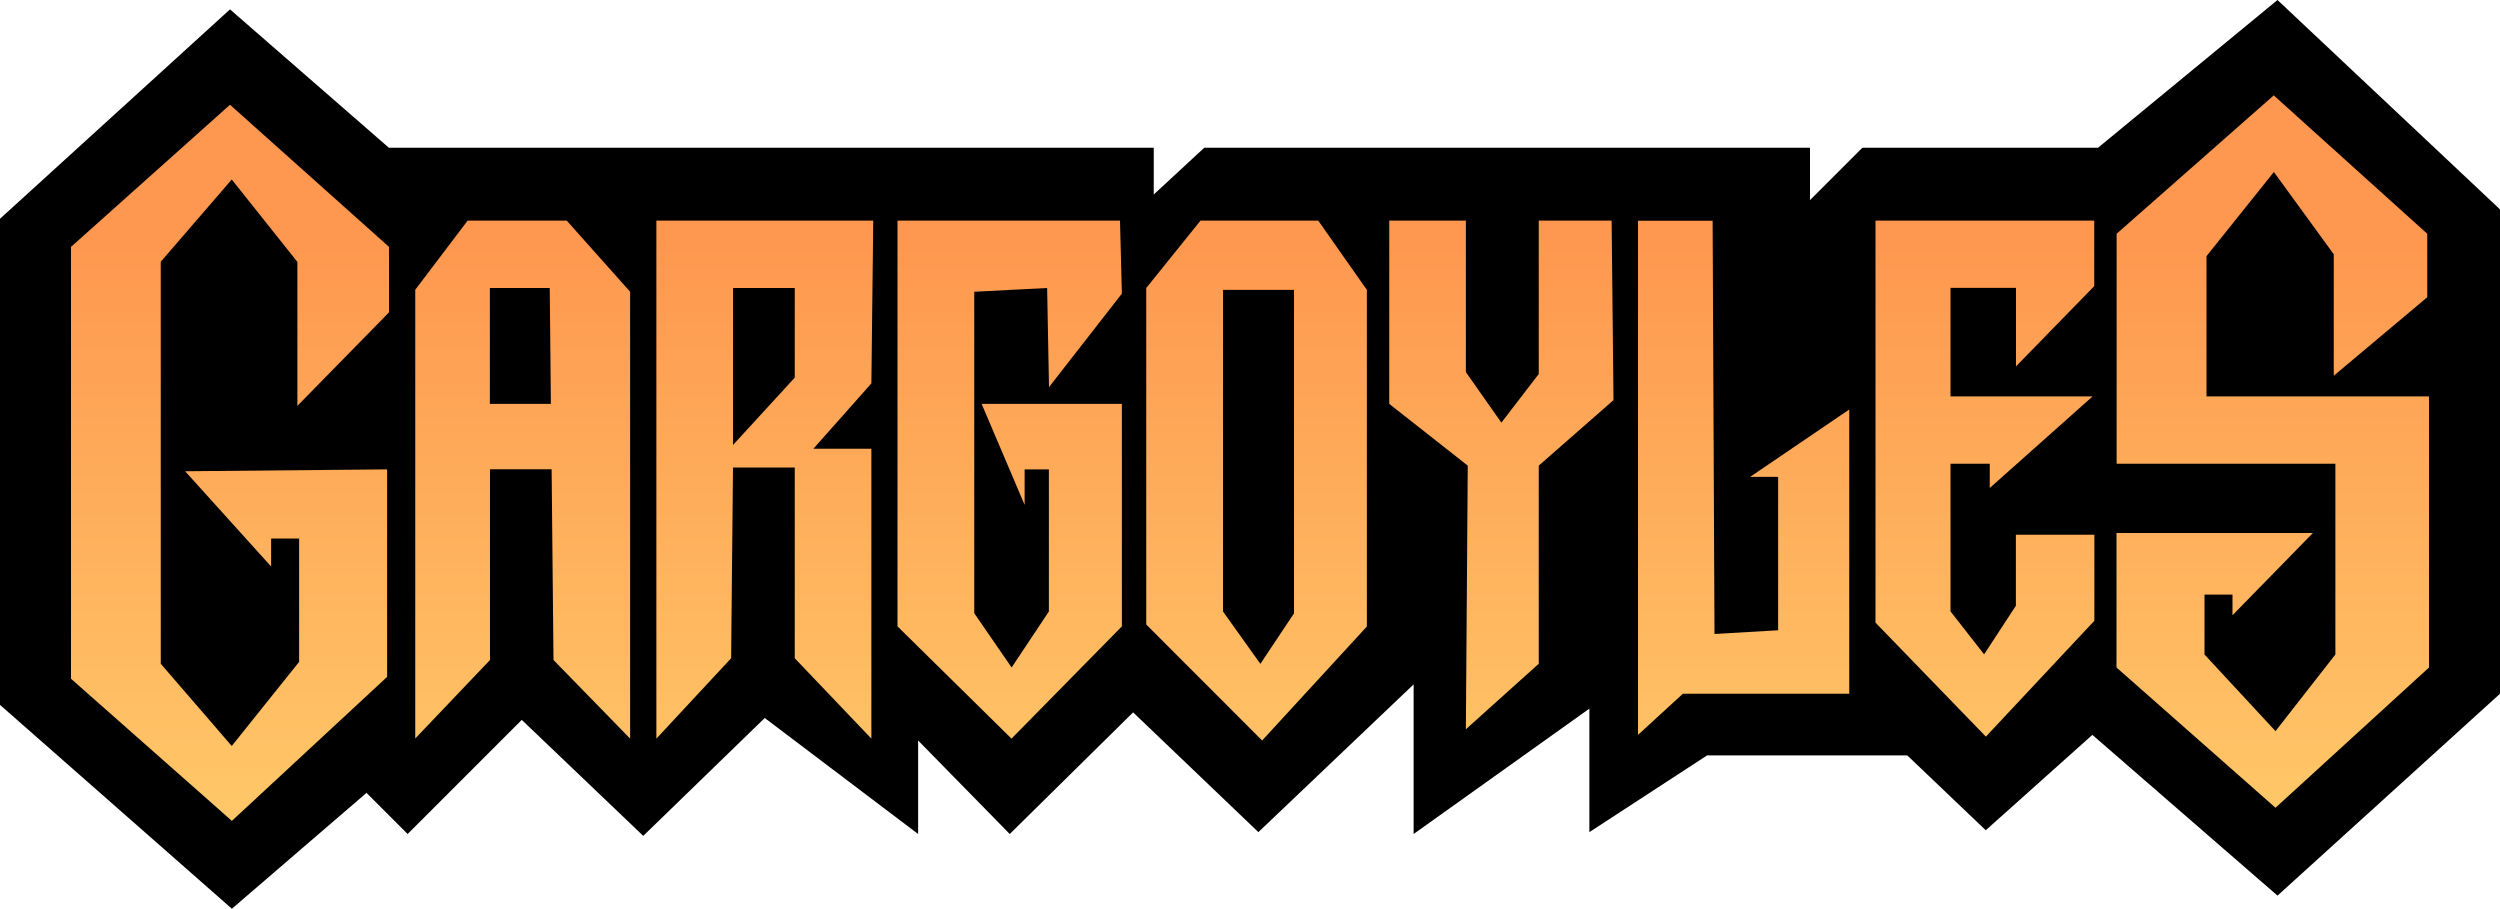
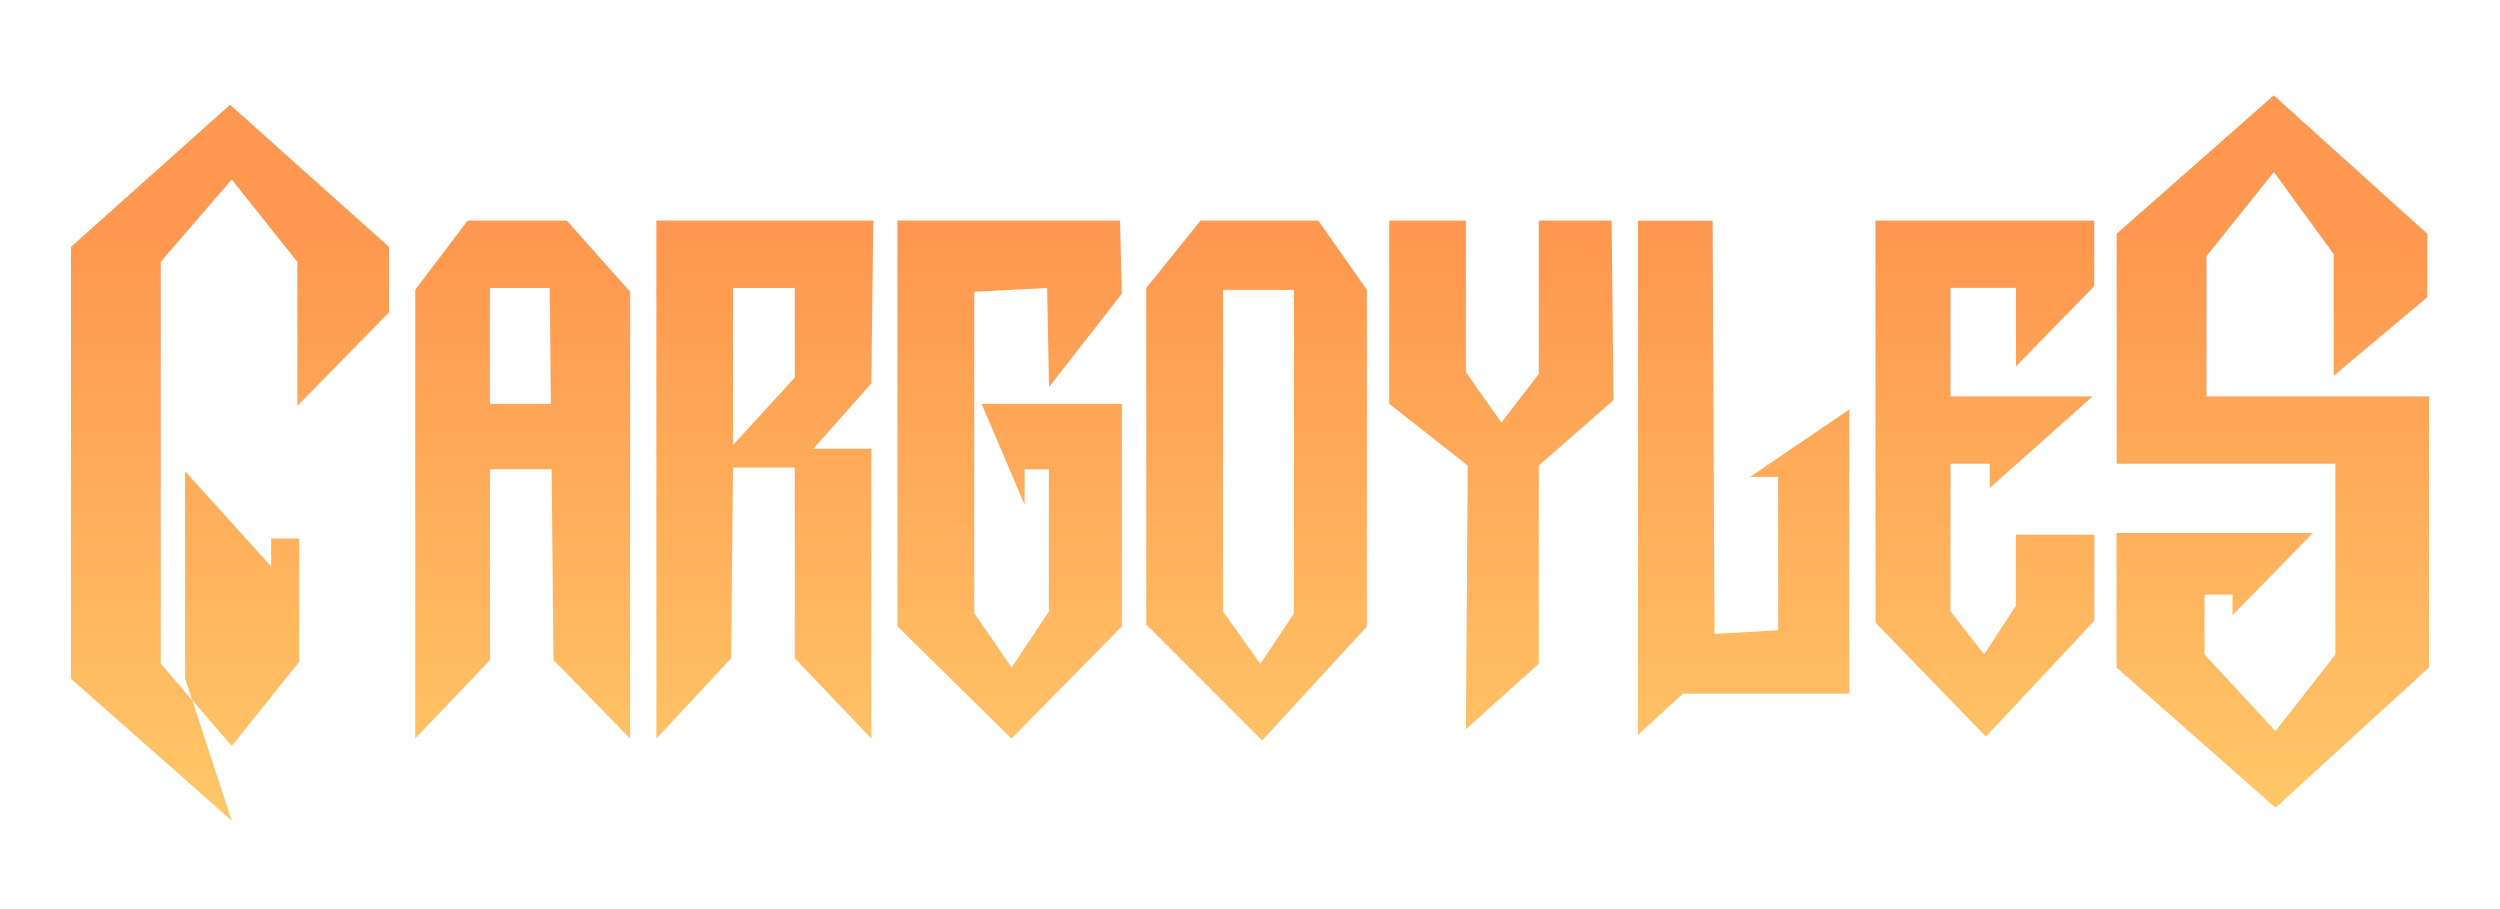
<svg xmlns="http://www.w3.org/2000/svg" version="1.1" x="0px" y="0px" width="2000px" height="727px" viewBox="0 0 2000 727" style="enable-background:new 0 0 2000 727;" xml:space="preserve">
  <style type="text/css">
	.st0{fill:url(#SVGID_1_);}
</style>
-   <polygon points="184,7.5 0,175 0,563.9 185.5,727 293.2,634.3 326.1,667.2 417.4,575.9 514.6,668.7 611.8,574.4 734.5,667.2   734.5,592.4 807.8,667.2 906.5,569.9 1006.7,665.7 1130.9,547.5 1130.9,667.2 1271.5,566.9 1271.5,665.7 1365.7,604.3 1525.8,604.3   1588.6,664.2 1673.9,587.9 1822,716.5 2000,555 2000,167.5 1822,0 1678.4,118.2 1489.9,118.2 1448,160.1 1448,118.2 963.4,118.2   923,155.6 923,118.2 311.1,118.2 " />
  <linearGradient id="SVGID_1_" gradientUnits="userSpaceOnUse" x1="1000" y1="656.694" x2="1000" y2="76.29">
    <stop offset="2.010050e-02" style="stop-color:#FFC768" />
    <stop offset="0.809" style="stop-color:#FE974F" />
  </linearGradient>
-   <path class="st0" d="M237.8,209.4l-52.4-65.8l-56.8,65.8V531l56.8,65.8l53.9-67.3v-98.7h-22.4v22.4L148.1,377l161.6-1.5v166  L185.5,656.7L56.8,543V197.5L184,83.8l127.2,113.7v52.4l-73.3,74.8V209.4z M504.1,233.4v357.5L442.8,528l-1.5-152.6h-49.3V528  l-59.8,62.8v-359l41.9-55.3h79.3L504.1,233.4z M440.7,323.1l-0.9-92.7h-47.9v92.7H440.7z M697.1,306.7L650.7,359h46.4v231.9  l-61.3-64.3V374h-49.4l-1.5,152.6l-59.8,64.3V178.9v-2.4h173.5L697.1,306.7z M635.8,230.4h-49.4V356l49.4-53.9V230.4z M896,176.5  H718v324.6l91.2,89.8l88.3-89.8v-178H785.3l34.4,80.8v-28.4h19.4v113.7L809.3,534l-29.9-43.4V233.4l58.3-3l1.5,79.3l58.3-74.8  L896,176.5z M1093.5,231.9v269.3l-83.8,91.2L917,499.6V230.4l43.4-53.9h94.2L1093.5,231.9z M1035.2,231.9h-56.8v257.3l29.9,41.9  l26.9-40.4V231.9z M1111.4,176.5v146.6l62.8,49.4l-1.5,210.9l58.3-52.4V372.5l59.8-52.4l-1.5-143.6h-58.3v122.7l-29.9,38.9  l-28.4-40.4V176.5H1111.4z M1310.4,176.5v411.4l35.9-32.9h133.1V327.6l-79.3,53.9h22.4v122.7l-50.9,3l-1.5-330.6H1310.4z   M1675.4,228.9v-52.4h-175v321.6l88.3,91.2l86.8-92.7v-68.8h-62.8v56.8l-25.4,38.9l-26.9-34.4V371h31.4v19.4l82.3-73.3h-113.7v-86.8  h52.4v62.8L1675.4,228.9z M1693.3,187v184h175v152.6l-47.9,61.3l-56.8-61.3v-47.9h22.4v16.5l64.3-65.8h-157.1V534l127.2,112.2  L1943.2,534V317.1h-178V204.9l53.9-67.3l47.9,65.8v97.2l74.8-62.8V187L1819,76.3L1693.3,187z" />
+   <path class="st0" d="M237.8,209.4l-52.4-65.8l-56.8,65.8V531l56.8,65.8l53.9-67.3v-98.7h-22.4v22.4L148.1,377v166  L185.5,656.7L56.8,543V197.5L184,83.8l127.2,113.7v52.4l-73.3,74.8V209.4z M504.1,233.4v357.5L442.8,528l-1.5-152.6h-49.3V528  l-59.8,62.8v-359l41.9-55.3h79.3L504.1,233.4z M440.7,323.1l-0.9-92.7h-47.9v92.7H440.7z M697.1,306.7L650.7,359h46.4v231.9  l-61.3-64.3V374h-49.4l-1.5,152.6l-59.8,64.3V178.9v-2.4h173.5L697.1,306.7z M635.8,230.4h-49.4V356l49.4-53.9V230.4z M896,176.5  H718v324.6l91.2,89.8l88.3-89.8v-178H785.3l34.4,80.8v-28.4h19.4v113.7L809.3,534l-29.9-43.4V233.4l58.3-3l1.5,79.3l58.3-74.8  L896,176.5z M1093.5,231.9v269.3l-83.8,91.2L917,499.6V230.4l43.4-53.9h94.2L1093.5,231.9z M1035.2,231.9h-56.8v257.3l29.9,41.9  l26.9-40.4V231.9z M1111.4,176.5v146.6l62.8,49.4l-1.5,210.9l58.3-52.4V372.5l59.8-52.4l-1.5-143.6h-58.3v122.7l-29.9,38.9  l-28.4-40.4V176.5H1111.4z M1310.4,176.5v411.4l35.9-32.9h133.1V327.6l-79.3,53.9h22.4v122.7l-50.9,3l-1.5-330.6H1310.4z   M1675.4,228.9v-52.4h-175v321.6l88.3,91.2l86.8-92.7v-68.8h-62.8v56.8l-25.4,38.9l-26.9-34.4V371h31.4v19.4l82.3-73.3h-113.7v-86.8  h52.4v62.8L1675.4,228.9z M1693.3,187v184h175v152.6l-47.9,61.3l-56.8-61.3v-47.9h22.4v16.5l64.3-65.8h-157.1V534l127.2,112.2  L1943.2,534V317.1h-178V204.9l53.9-67.3l47.9,65.8v97.2l74.8-62.8V187L1819,76.3L1693.3,187z" />
</svg>